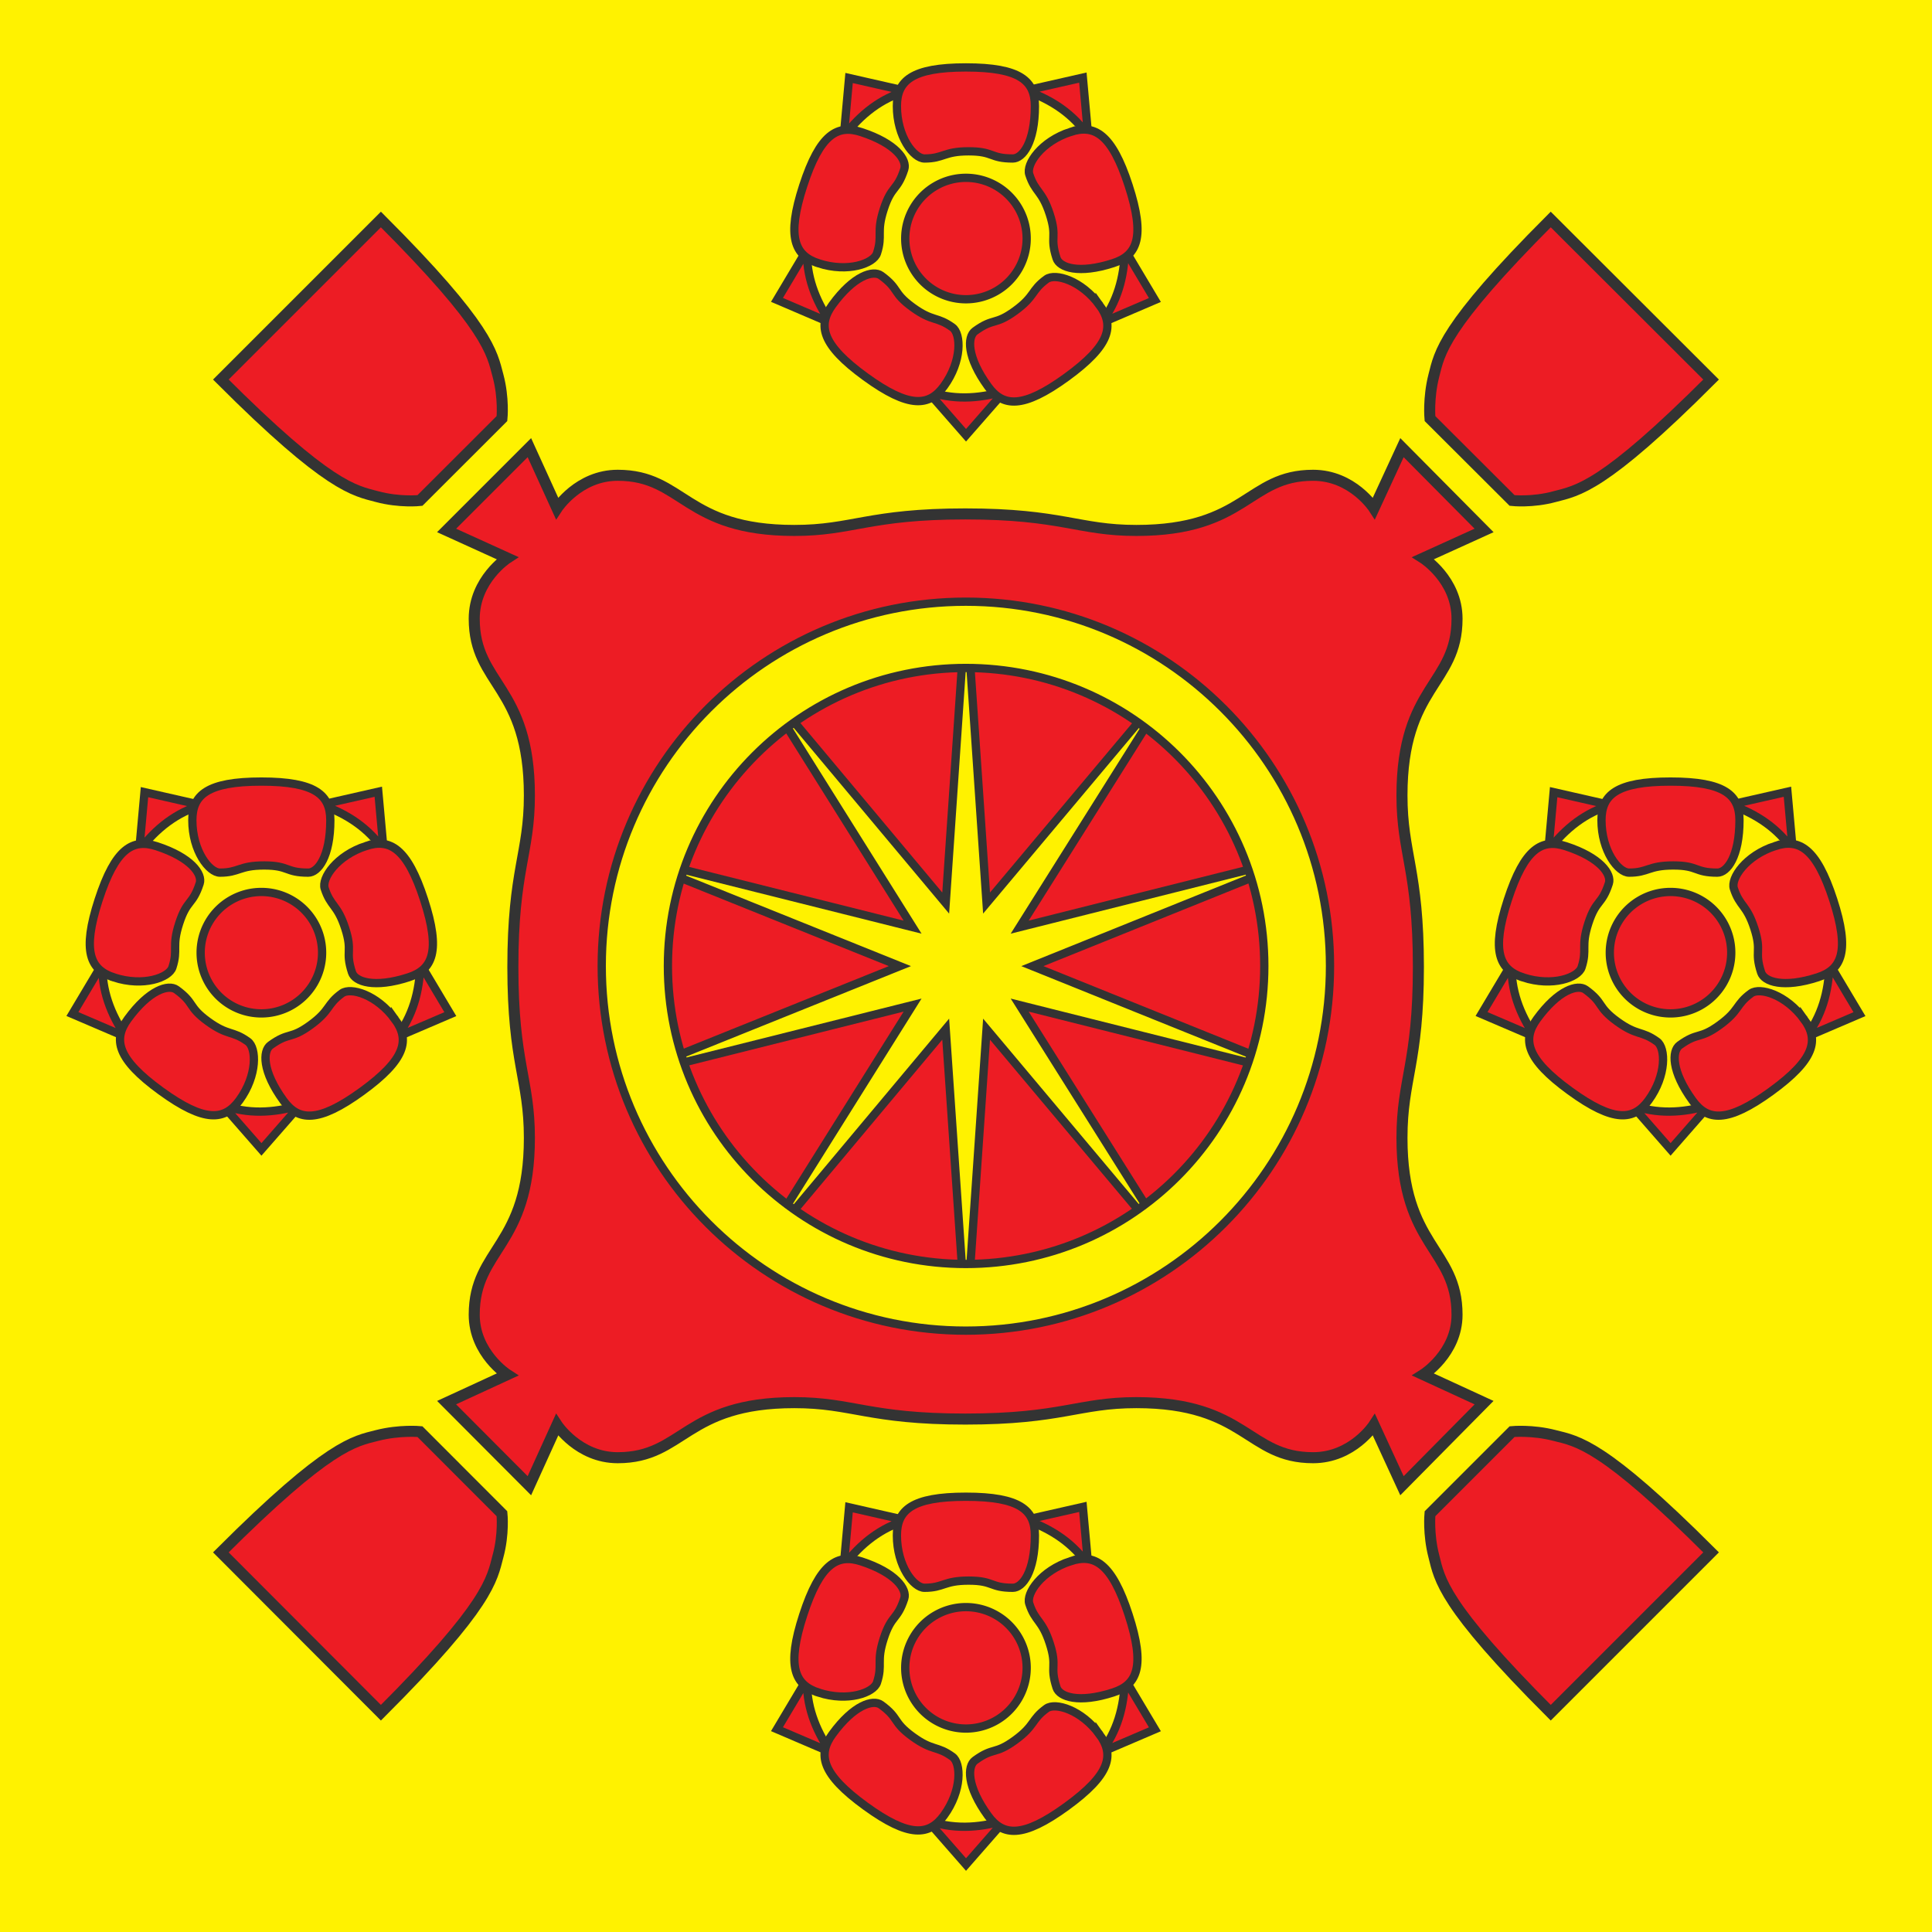
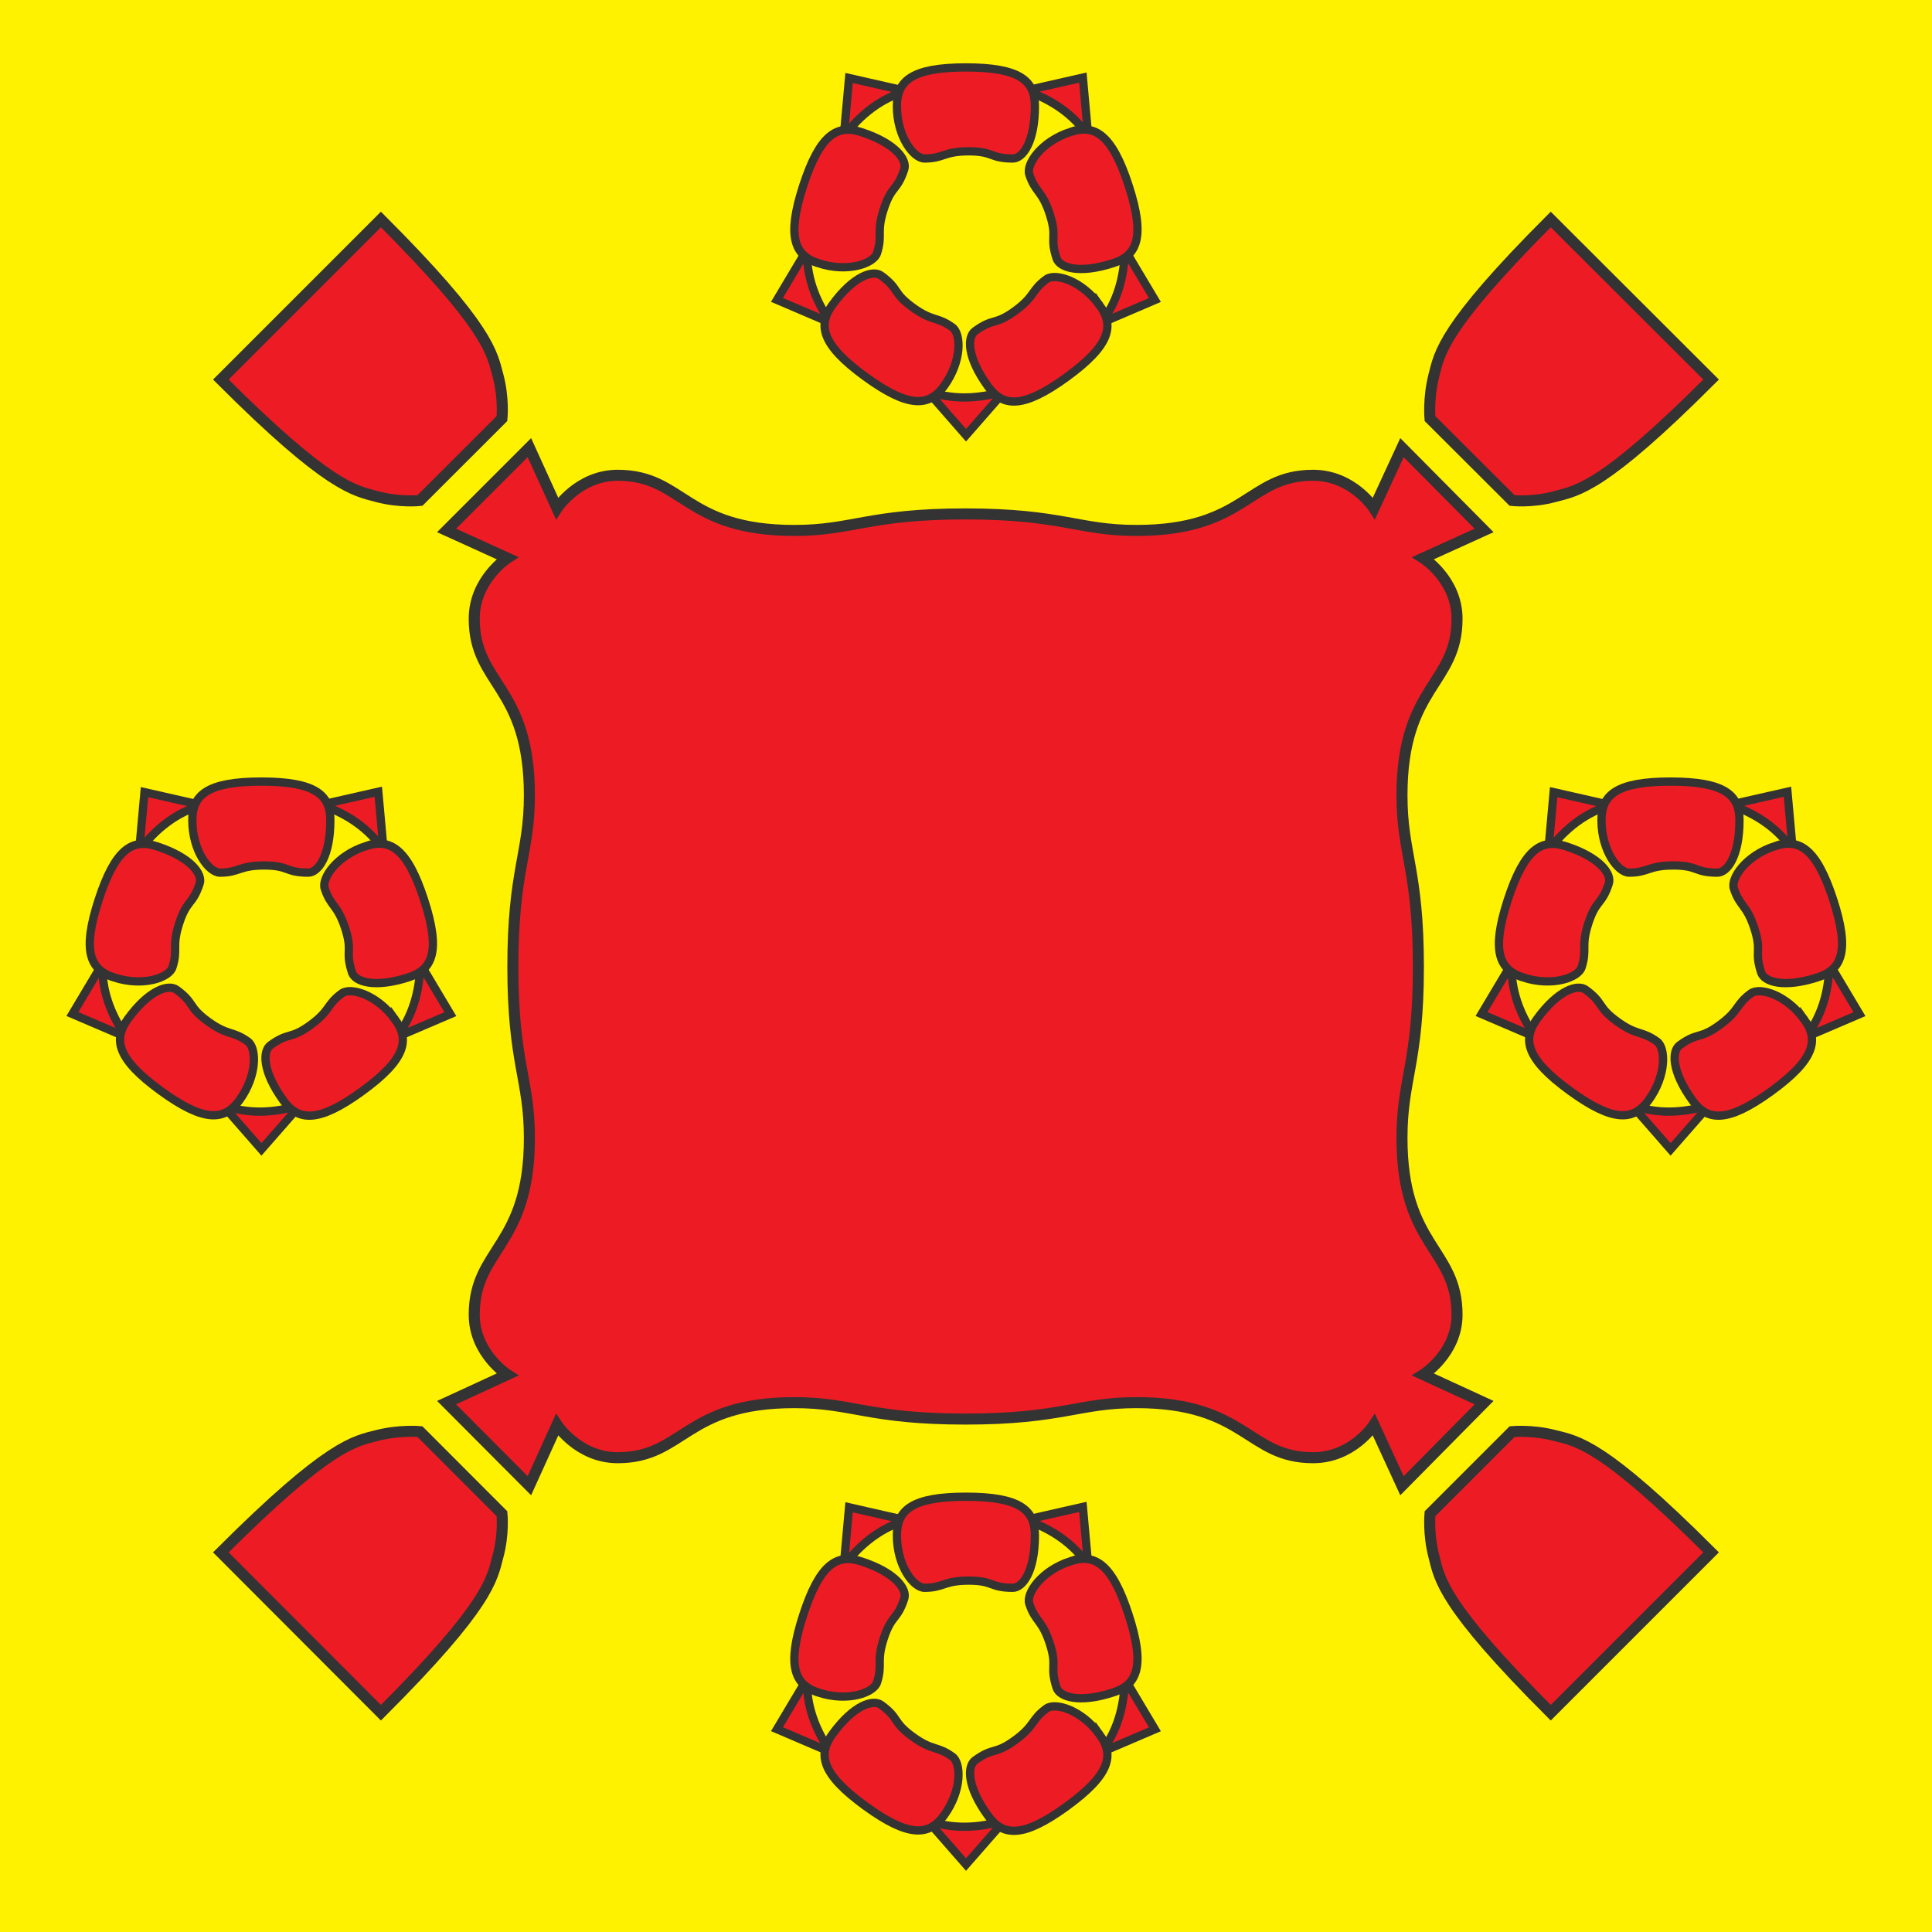
<svg xmlns="http://www.w3.org/2000/svg" xmlns:xlink="http://www.w3.org/1999/xlink" height="500" width="500" version="1.1">
  <rect height="500" width="500" y="0" x="0" fill="#fff200" />
  <g transform="matrix(2.5,0,0,2.5,-3.921,0.002)" stroke="#333" stroke-width="1.143px" fill="#ed1c24">
    <path d="M56.37,153.8,59.23,147.5s2.22,3.4,6.28,3.4c6.85,0,6.91-5.7,18.29-5.7,6.03,0,7.69,1.7,17.7,1.7,10,0,11.7-1.7,17.7-1.7,11.4,0,11.5,5.7,18.3,5.7,4.1,0,6.3-3.4,6.3-3.4l2.9,6.3,8.5-8.6-6.3-2.9s3.5-2.2,3.5-6.2c0-6.9-5.7-7-5.7-18.3,0-6.1,1.7-7.7,1.7-17.7,0-10.07-1.7-11.73-1.7-17.76,0-11.38,5.7-11.44,5.7-18.29,0-4.06-3.5-6.28-3.5-6.28l6.3-2.86-8.5-8.57-2.9,6.28s-2.2-3.42-6.3-3.42c-6.8,0-6.9,5.71-18.3,5.71-6,0-7.7-1.71-17.7-1.71-10.01,0-11.67,1.71-17.7,1.71-11.38,0-11.44-5.71-18.29-5.71-4.06,0-6.28,3.42-6.28,3.42l-2.86-6.28-8.57,8.57,6.29,2.86s-3.43,2.22-3.43,6.28c0,6.85,5.71,6.91,5.71,18.29,0,6.03-1.71,7.69-1.71,17.76,0,10,1.71,11.6,1.71,17.7,0,11.3-5.71,11.4-5.71,18.3,0,4,3.43,6.2,3.43,6.2l-6.29,2.9z" />
    <path d="M24.43,39.29c11.21,11.21,13.82,11.49,16.17,12.12s4.44,0.4,4.44,0.4l8.49-8.48s0.22-2.1-0.41-4.45-0.91-4.95-12.12-16.16z" />
    <path d="M178.7,39.29c-11.2,11.21-13.8,11.49-16.2,12.12-2.3,0.63-4.4,0.4-4.4,0.4l-8.5-8.48s-0.2-2.1,0.4-4.45,0.9-4.95,12.1-16.16z" />
    <path d="M24.43,160.7c11.21-11.2,13.82-11.5,16.17-12.1s4.44-0.4,4.44-0.4l8.49,8.5s0.22,2.1-0.41,4.4c-0.63,2.4-0.91,5-12.12,16.2z" />
    <path d="M178.7,160.7c-11.2-11.2-13.8-11.5-16.2-12.1-2.3-0.6-4.4-0.4-4.4-0.4l-8.5,8.5s-0.2,2.1,0.4,4.4c0.6,2.4,0.9,5,12.1,16.2z" />
  </g>
  <g stroke-dashoffset="0.3" transform="matrix(2.5,0,0,2.5,-1.798,4.367)" stroke="#333" fill="#fff200">
-     <path d="M87.5,53.75,89.35,80.79,106.8,60,92.35,82.97,118.6,76.38,93.5,86.5,118.6,96.62,92.35,90.03,106.8,113,89.35,92.21,87.5,119.2,85.65,92.21,68.25,113,82.65,90.03,56.35,96.62,81.5,86.5,56.35,76.38,82.65,82.97,68.25,60,85.65,80.79z" transform="matrix(1.143,0,0,1.143,0.72,-0.604)" stroke-width="0.75" />
-     <path d="M100.7,60.54c-20.81,0-37.69,16.88-37.69,37.71,0,20.85,16.88,37.75,37.69,37.75,20.8,0,37.7-16.9,37.7-37.75,0-20.83-16.9-37.71-37.7-37.71zm0,6.86c17.1,0,30.9,13.81,30.9,30.85,0,17.05-13.8,30.85-30.9,30.85-17.02,0-30.84-13.8-30.84-30.85,0-17.04,13.82-30.85,30.84-30.85z" stroke-width="0.857" />
-   </g>
+     </g>
  <g id="g3135" transform="matrix(2.857,0,0,2.857,0.017,-1.638)">
    <path id="path3070" d="M84,36c2.21,0.8,4.55,0.74,7,0l-3.5,4z" stroke="#333" stroke-width="0.75" fill="#ed1c24" />
-     <path d="M93,22a5.5,5.5,0,0,1,-11,0h5.5z" transform="translate(-0.006,0.181)" fill="#008000" />
-     <path d="M87.5,27.5a5.5,5.5,0,0,1,0,-11v5.5z" transform="translate(-0.006,0.181)" fill="#000080" />
-     <path d="M93,22a5.5,5.5,0,1,1,-11,0,5.5,5.5,0,1,1,11,0z" transform="translate(-0.006,0.181)" stroke-dashoffset="0.3" stroke="#333" stroke-width="0.75" fill="#ed1c24" />
    <use xlink:href="#path3070" transform="matrix(0.309,0.951,-0.951,0.309,81.378,-67.835)" height="175" width="175" y="0" x="0" />
    <use xlink:href="#path3070" transform="matrix(-0.809,0.588,-0.588,-0.809,171.214,-11.451)" height="175" width="175" y="0" x="0" />
    <use xlink:href="#path3070" transform="matrix(-0.809,-0.588,0.588,-0.809,145.352,91.411)" height="175" width="175" y="0" x="0" />
    <use xlink:href="#path3070" transform="matrix(0.309,-0.951,0.951,0.309,39.532,98.6)" height="175" width="175" y="0" x="0" />
    <path id="path3041" d="M81.24,10.18c0-2.278,1.34-3.499,6.25-3.499,4.92,0,6.25,1.221,6.25,3.499,0,3.3-1.12,4.75-2,4.75-2.09,0-1.71-0.65-4-0.65-2.28,0-2.25,0.65-4,0.65-0.97,0-2.5-1.95-2.5-4.75z" stroke="#333" stroke-width="0.75" fill="#ed1c24" />
    <use xlink:href="#path3041" transform="matrix(0.309,0.951,-0.951,0.309,81.552,-67.885)" height="175" width="175" y="0" x="0" />
    <use xlink:href="#path3041" transform="matrix(-0.809,0.588,-0.588,-0.809,171.316,-11.301)" height="175" width="175" y="0" x="0" />
    <use xlink:href="#path3041" transform="matrix(-0.809,-0.588,0.588,-0.809,145.241,91.554)" height="175" width="175" y="0" x="0" />
    <use xlink:href="#path3041" transform="matrix(0.309,-0.951,0.951,0.309,39.361,98.539)" height="175" width="175" y="0" x="0" />
  </g>
  <use xlink:href="#g3135" transform="translate(1.01631e-5,369.901)" height="200" width="200.001" y="0" x="0" />
  <use xlink:href="#g3135" transform="translate(182.343,184.82)" height="200" width="200.001" y="0" x="0" />
  <use xlink:href="#g3135" transform="translate(-182.343,184.82)" height="200" width="200.001" y="0" x="0" />
</svg>